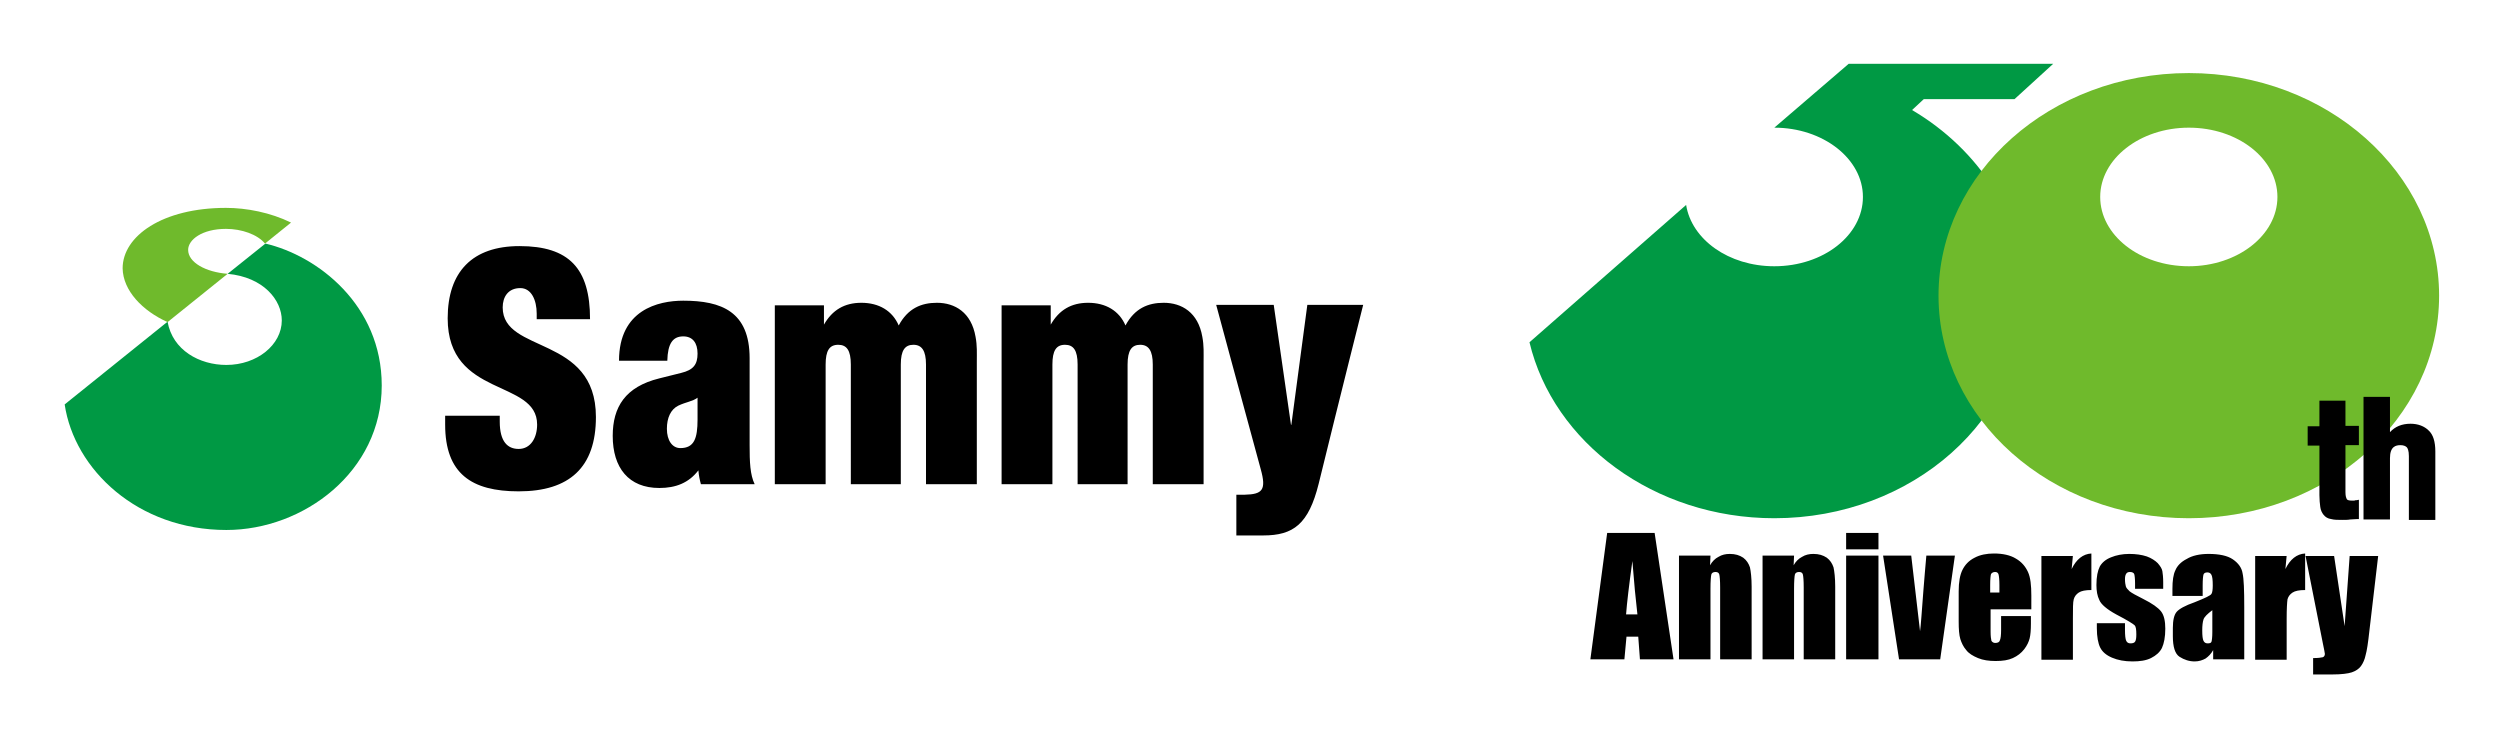
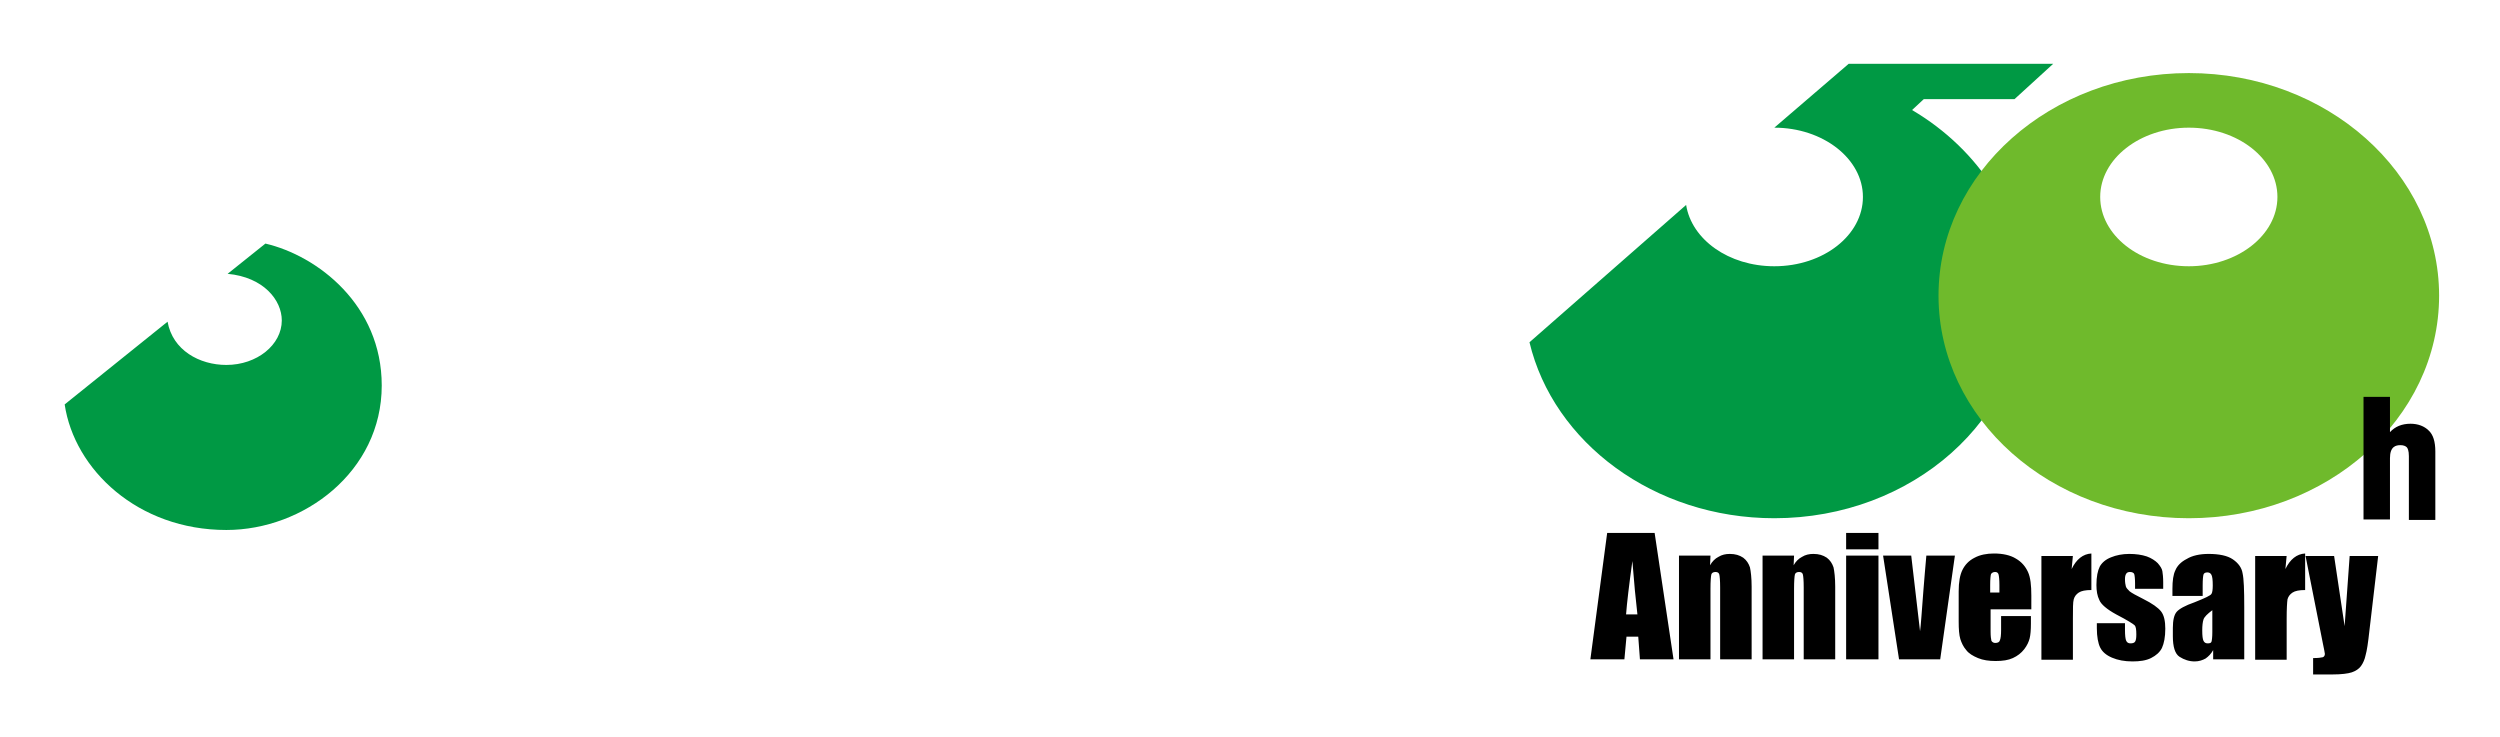
<svg xmlns="http://www.w3.org/2000/svg" version="1.1" id="レイヤー_1" x="0px" y="0px" viewBox="0 0 595.3 175.5" style="enable-background:new 0 0 595.3 175.5;" xml:space="preserve">
  <style type="text/css">
	.st0{fill:#009944;}
	.st1{fill:#6FBA2C;}
	.st2{fill:none;}
</style>
  <g>
    <g>
      <g>
-         <path d="M294.5,117.8c0,0,0.7,0,1.9,0c4.2-0.1,5.2-1.1,3.8-6.1c-4.7-17.2-10.6-39.1-10.6-39.1h13.7c0,0,1.3,8.9,4.1,28.5     c0,0.1,0.1,0.1,0.1,0c2.6-19.6,3.8-28.5,3.8-28.5h13.3c0,0-5.5,21.8-10.6,42.6c-2.4,9.6-6,12.3-13.2,12.3c-2.8,0-4.9,0-6.4,0     V117.8z M256.4,115.3h12.1V86.8c0-3.4,1-4.7,3-4.7c2,0,3,1.4,3,4.7v28.5h12.1c0,0,0-26.9,0-29.1c0-2.1,0.1-3.9-0.3-6     c-1-5.8-4.9-8.1-9.2-8.1c-3.7,0-6.9,1.3-9.1,5.4c-1.5-3.5-4.7-5.4-8.9-5.4c-4,0-6.9,1.7-8.9,5.2c0-1.7,0-4.6,0-4.6h-11.7v42.6     h12.1V86.8c0-3.3,0.9-4.7,3-4.7c2,0,3,1.3,3,4.7V115.3z M202.4,115.3h12.1V86.8c0-3.4,1-4.7,3-4.7c2,0,3,1.4,3,4.7v28.5h12.1     c0,0,0-26.9,0-29.1c0-2.1,0.1-3.9-0.3-6c-1-5.8-4.9-8.1-9.2-8.1c-3.7,0-6.9,1.3-9.1,5.4c-1.5-3.5-4.7-5.4-8.9-5.4     c-4,0-6.9,1.7-8.9,5.2c0-1.7,0-4.6,0-4.6h-11.7v42.6h12.1V86.8c0-3.3,0.9-4.7,3-4.7c2,0,3,1.3,3,4.7V115.3z M179.7,115.3h-12.8     c-0.3-1.1-0.5-2.1-0.6-3.3c-2.3,3-5.4,4.2-9.3,4.2c-7.3,0-11.1-4.8-11.1-12.4c0-6.9,3-11.7,11.1-13.7l5.2-1.3     c2.9-0.7,3.9-2,3.9-4.6c0-2.6-1.2-4.1-3.4-4.1c-2.5,0-3.7,1.7-3.8,5.8h-11.5c0-12.1,9.3-14.3,15.3-14.3c9.1,0,15.8,2.6,15.8,13.7     V106C178.5,110,178.6,113,179.7,115.3z M166.1,94.7c-1.2,0.9-2.7,1-4.6,1.9c-1.8,0.9-2.7,2.9-2.7,5.5c0,2.8,1.3,4.6,3.2,4.6     c3.3,0,4.1-2.3,4.1-6.8C166.1,100,166.1,96,166.1,94.7z M140.5,76c0-12.1-5-17.4-16.8-17.4c-11.2,0-17.1,6.1-17.1,17.2     c0,19,21.3,14.4,21.3,25.3c0,3.1-1.5,5.8-4.4,5.8c-2.6,0-4.5-1.7-4.5-6.5V99H106v2.1c0,11.7,6.3,15.9,17.5,15.9     c12.1,0,18.4-5.7,18.4-17.7c0-19.6-22.2-15-22.2-26.1c0-2.5,1.3-4.6,4.2-4.6c2.6,0,3.9,2.8,3.9,6.1V76H140.5z" />
        <g>
          <path class="st0" d="M63.2,58l-9,7.2c8.6,0.8,12.9,6.3,12.9,11.1c0,5.8-5.9,10.6-13.2,10.6c-6.4,0-12.8-3.5-14-10.3L15.4,96.3      c2.3,15.5,17.4,29.9,38.5,29.9c18.4,0,37-13.9,37-34.4C90.9,72.6,75.6,60.9,63.2,58z" />
-           <path class="st1" d="M39.9,76.7l14.3-11.5c-5.2-0.4-9.4-2.7-9.4-5.7c0-2.4,3.3-5,9-5c3.7,0,7.5,1.3,9.3,3.5l6.2-5      c-4.9-2.4-10.6-3.5-15.5-3.5c-15.1,0-24.6,6.7-24.6,14.4C29.3,69.2,33.9,74,39.9,76.7z" />
        </g>
      </g>
      <path class="st2" d="M324.8,49.5H15.4v76.6h309.4V49.5z" />
      <rect x="0.4" y="34.1" class="st2" width="339.5" height="107.5" />
    </g>
    <g>
      <g>
        <g>
          <path class="st0" d="M440.2,15.2h48.7l-9.2,8.4h-21.6l-2.8,2.6c16.1,9.5,26.8,25.8,26.8,44.2c0,29.3-26.7,53-59.6,53      c-28.6,0-52.6-18-58.3-41.9l37.3-32.7c1.3,8.2,10.1,14.6,21,14.6c11.7,0,21.1-7.4,21.1-16.5c0-9.1-9.5-16.5-21.1-16.5      L440.2,15.2z" />
          <path class="st1" d="M521.2,17.4c-32.9,0-59.6,23.7-59.6,53c0,29.3,26.7,53,59.6,53s59.6-23.7,59.6-53      C580.8,41.2,554.1,17.4,521.2,17.4z M521.2,63.4c-11.7,0-21.1-7.4-21.1-16.5s9.5-16.5,21.1-16.5c11.7,0,21.1,7.4,21.1,16.5      S532.8,63.4,521.2,63.4z" />
          <g>
-             <path d="M558.6,95.4h-6.3v6.1h-2.8v4.6h2.8v11.8c0,1.1,0.1,2,0.2,2.8c0.1,0.8,0.4,1.4,0.8,1.9c0.4,0.5,1,0.9,1.8,1       c0.7,0.2,1.6,0.2,2.7,0.2c0.6,0,1.3,0,1.8-0.1c0.6,0,1.1-0.1,1.7-0.1h0.4V119l-0.5,0.1c-0.2,0-0.4,0-0.6,0.1       c-0.2,0-0.4,0-0.6,0c-0.6,0-1.1-0.1-1.2-0.4c-0.1-0.2-0.3-0.6-0.3-1.6v-11.2h3.2v-4.6h-3.2V95.4z" />
            <path d="M578.3,102.5c-1-1-2.5-1.6-4.3-1.6c-2.1,0-3.7,0.7-4.9,2v-8.4h-6.3v29.2h6.3v-14.6c0-2.8,1.4-3.1,2.5-3.1       c0.7,0,1.2,0.2,1.5,0.5c0.2,0.2,0.5,0.8,0.5,2.1v15.2h6.3v-16.3C579.9,105.2,579.4,103.5,578.3,102.5z" />
          </g>
        </g>
        <path d="M394,126.9l4.5,30.1h-8l-0.4-5.4h-2.8l-0.5,5.4h-8.1l4-30.1H394z M389.9,146.3c-0.4-3.4-0.8-7.6-1.2-12.7     c-0.8,5.8-1.3,10-1.5,12.7H389.9z M407.3,132.3l-0.1,2.3c0.5-0.9,1.2-1.6,2-2c0.8-0.5,1.7-0.7,2.7-0.7c1.3,0,2.3,0.3,3.2,0.9     c0.8,0.6,1.3,1.4,1.6,2.3c0.2,0.9,0.4,2.5,0.4,4.6V157h-7.5v-17.1c0-1.7-0.1-2.7-0.2-3.1c-0.1-0.4-0.4-0.6-0.9-0.6     c-0.5,0-0.9,0.2-1,0.6c-0.1,0.4-0.2,1.6-0.2,3.4V157h-7.5v-24.7H407.3z M427.2,132.3l-0.1,2.3c0.5-0.9,1.2-1.6,2-2     c0.8-0.5,1.7-0.7,2.7-0.7c1.3,0,2.3,0.3,3.2,0.9c0.8,0.6,1.3,1.4,1.6,2.3c0.2,0.9,0.4,2.5,0.4,4.6V157h-7.5v-17.1     c0-1.7-0.1-2.7-0.2-3.1s-0.4-0.6-0.9-0.6c-0.5,0-0.9,0.2-1,0.6c-0.1,0.4-0.2,1.6-0.2,3.4V157h-7.5v-24.7H427.2z M447.3,126.9v3.9     h-7.7v-3.9H447.3z M447.3,132.3V157h-7.7v-24.7H447.3z M465.5,132.3L462,157h-9.8l-3.8-24.7h6.7l2.1,18c0.2-1.3,0.4-4.6,0.8-9.7     c0.2-2.9,0.5-5.7,0.7-8.3H465.5z M483.7,145.1h-9.7v5.3c0,1.1,0.1,1.8,0.2,2.2c0.2,0.3,0.5,0.5,0.9,0.5c0.6,0,1-0.2,1.1-0.6     c0.2-0.4,0.3-1.3,0.3-2.5v-3.3h7.1v1.8c0,1.5-0.1,2.7-0.3,3.5c-0.2,0.8-0.6,1.7-1.3,2.6c-0.7,0.9-1.6,1.6-2.7,2.1     c-1.1,0.5-2.4,0.7-4.1,0.7c-1.6,0-3-0.2-4.2-0.7c-1.2-0.5-2.2-1.1-2.8-1.9c-0.7-0.8-1.1-1.7-1.4-2.6c-0.3-1-0.4-2.4-0.4-4.2v-7.2     c0-2.2,0.3-3.9,0.9-5.1c0.6-1.2,1.5-2.2,2.9-2.9c1.3-0.7,2.9-1,4.6-1c2.1,0,3.9,0.4,5.2,1.2c1.4,0.8,2.3,1.9,2.9,3.2     c0.6,1.3,0.8,3.2,0.8,5.6V145.1z M476.1,141.1v-1.8c0-1.3-0.1-2.1-0.2-2.5c-0.1-0.4-0.4-0.6-0.8-0.6c-0.5,0-0.8,0.2-1,0.5     c-0.1,0.3-0.2,1.2-0.2,2.6v1.8H476.1z M493.6,132.3l-0.3,3.2c1.1-2.3,2.7-3.6,4.7-3.7v8.7c-1.4,0-2.4,0.2-3,0.6     c-0.6,0.4-1,0.9-1.2,1.6s-0.2,2.2-0.2,4.6v9.8h-7.5v-24.7H493.6z M515.1,140.2h-6.7v-1.3c0-1.1-0.1-1.9-0.2-2.2     c-0.1-0.3-0.5-0.5-1-0.5c-0.4,0-0.7,0.1-0.9,0.4c-0.2,0.3-0.3,0.7-0.3,1.3c0,0.8,0.1,1.3,0.2,1.7c0.1,0.4,0.4,0.7,0.9,1.2     c0.5,0.4,1.6,1,3.2,1.8c2.2,1.1,3.6,2.1,4.3,3c0.7,0.9,1,2.3,1,4.1c0,2-0.3,3.5-0.8,4.6c-0.5,1-1.4,1.8-2.6,2.4     c-1.2,0.6-2.7,0.8-4.4,0.8c-1.9,0-3.5-0.3-4.9-0.9c-1.4-0.6-2.3-1.4-2.8-2.4c-0.5-1-0.8-2.6-0.8-4.6v-1.2h6.7v1.6     c0,1.3,0.1,2.2,0.3,2.6c0.2,0.4,0.5,0.6,1,0.6c0.5,0,0.9-0.1,1.1-0.4c0.2-0.3,0.3-0.8,0.3-1.7c0-1.2-0.1-1.9-0.4-2.2     c-0.3-0.3-1.7-1.2-4.4-2.6c-2.2-1.2-3.6-2.4-4-3.4c-0.5-1-0.7-2.2-0.7-3.6c0-2,0.3-3.4,0.8-4.4c0.5-0.9,1.4-1.7,2.7-2.2     c1.2-0.5,2.7-0.8,4.3-0.8c1.6,0,3,0.2,4.2,0.6c1.1,0.4,2,1,2.6,1.6c0.6,0.7,1,1.3,1.1,1.9c0.1,0.6,0.2,1.5,0.2,2.7V140.2z      M524.4,141.9h-7.1v-1.7c0-1.9,0.2-3.4,0.7-4.4c0.4-1,1.3-2,2.7-2.7c1.3-0.8,3.1-1.2,5.2-1.2c2.5,0,4.5,0.4,5.8,1.3     c1.3,0.9,2.1,2,2.3,3.3c0.3,1.3,0.4,4,0.4,8.1V157H527v-2.2c-0.5,0.9-1.1,1.5-1.8,2c-0.7,0.4-1.6,0.7-2.6,0.7     c-1.3,0-2.5-0.4-3.6-1.1c-1.1-0.7-1.6-2.4-1.6-4.9v-2c0-1.8,0.3-3.1,0.9-3.8c0.6-0.7,2-1.5,4.3-2.3c2.5-1,3.8-1.6,4-2     c0.2-0.3,0.3-1,0.3-2c0-1.3-0.1-2.1-0.3-2.5c-0.2-0.4-0.5-0.6-1-0.6c-0.5,0-0.8,0.2-0.9,0.5c-0.1,0.3-0.2,1.2-0.2,2.6V141.9z      M526.8,145.3c-1.2,0.9-1.9,1.6-2.1,2.2c-0.2,0.6-0.3,1.5-0.3,2.6c0,1.3,0.1,2.1,0.3,2.5c0.2,0.4,0.5,0.6,1,0.6     c0.5,0,0.8-0.1,0.9-0.4c0.1-0.3,0.2-1.1,0.2-2.3V145.3z M544.5,132.3l-0.3,3.2c1.1-2.3,2.7-3.6,4.7-3.7v8.7c-1.4,0-2.4,0.2-3,0.6     c-0.6,0.4-1,0.9-1.2,1.6c-0.1,0.7-0.2,2.2-0.2,4.6v9.8h-7.5v-24.7H544.5z M566.3,132.3l-2.1,17.9c-0.3,2.8-0.6,4.8-0.9,5.8     c-0.2,1-0.6,1.9-1.1,2.6c-0.5,0.7-1.3,1.2-2.2,1.5c-0.9,0.3-2.5,0.5-4.6,0.5h-4.6v-3.9c1.2,0,1.9-0.1,2.3-0.2     c0.3-0.1,0.5-0.4,0.5-0.8c0-0.2-0.2-1.1-0.5-2.6l-4.1-20.7h6.8l2.5,16.7l1.2-16.7H566.3z" />
      </g>
      <rect x="364.2" y="15.1" class="st2" width="216" height="145.3" />
      <rect x="349.1" y="0" class="st2" width="246.2" height="175.5" />
    </g>
  </g>
</svg>